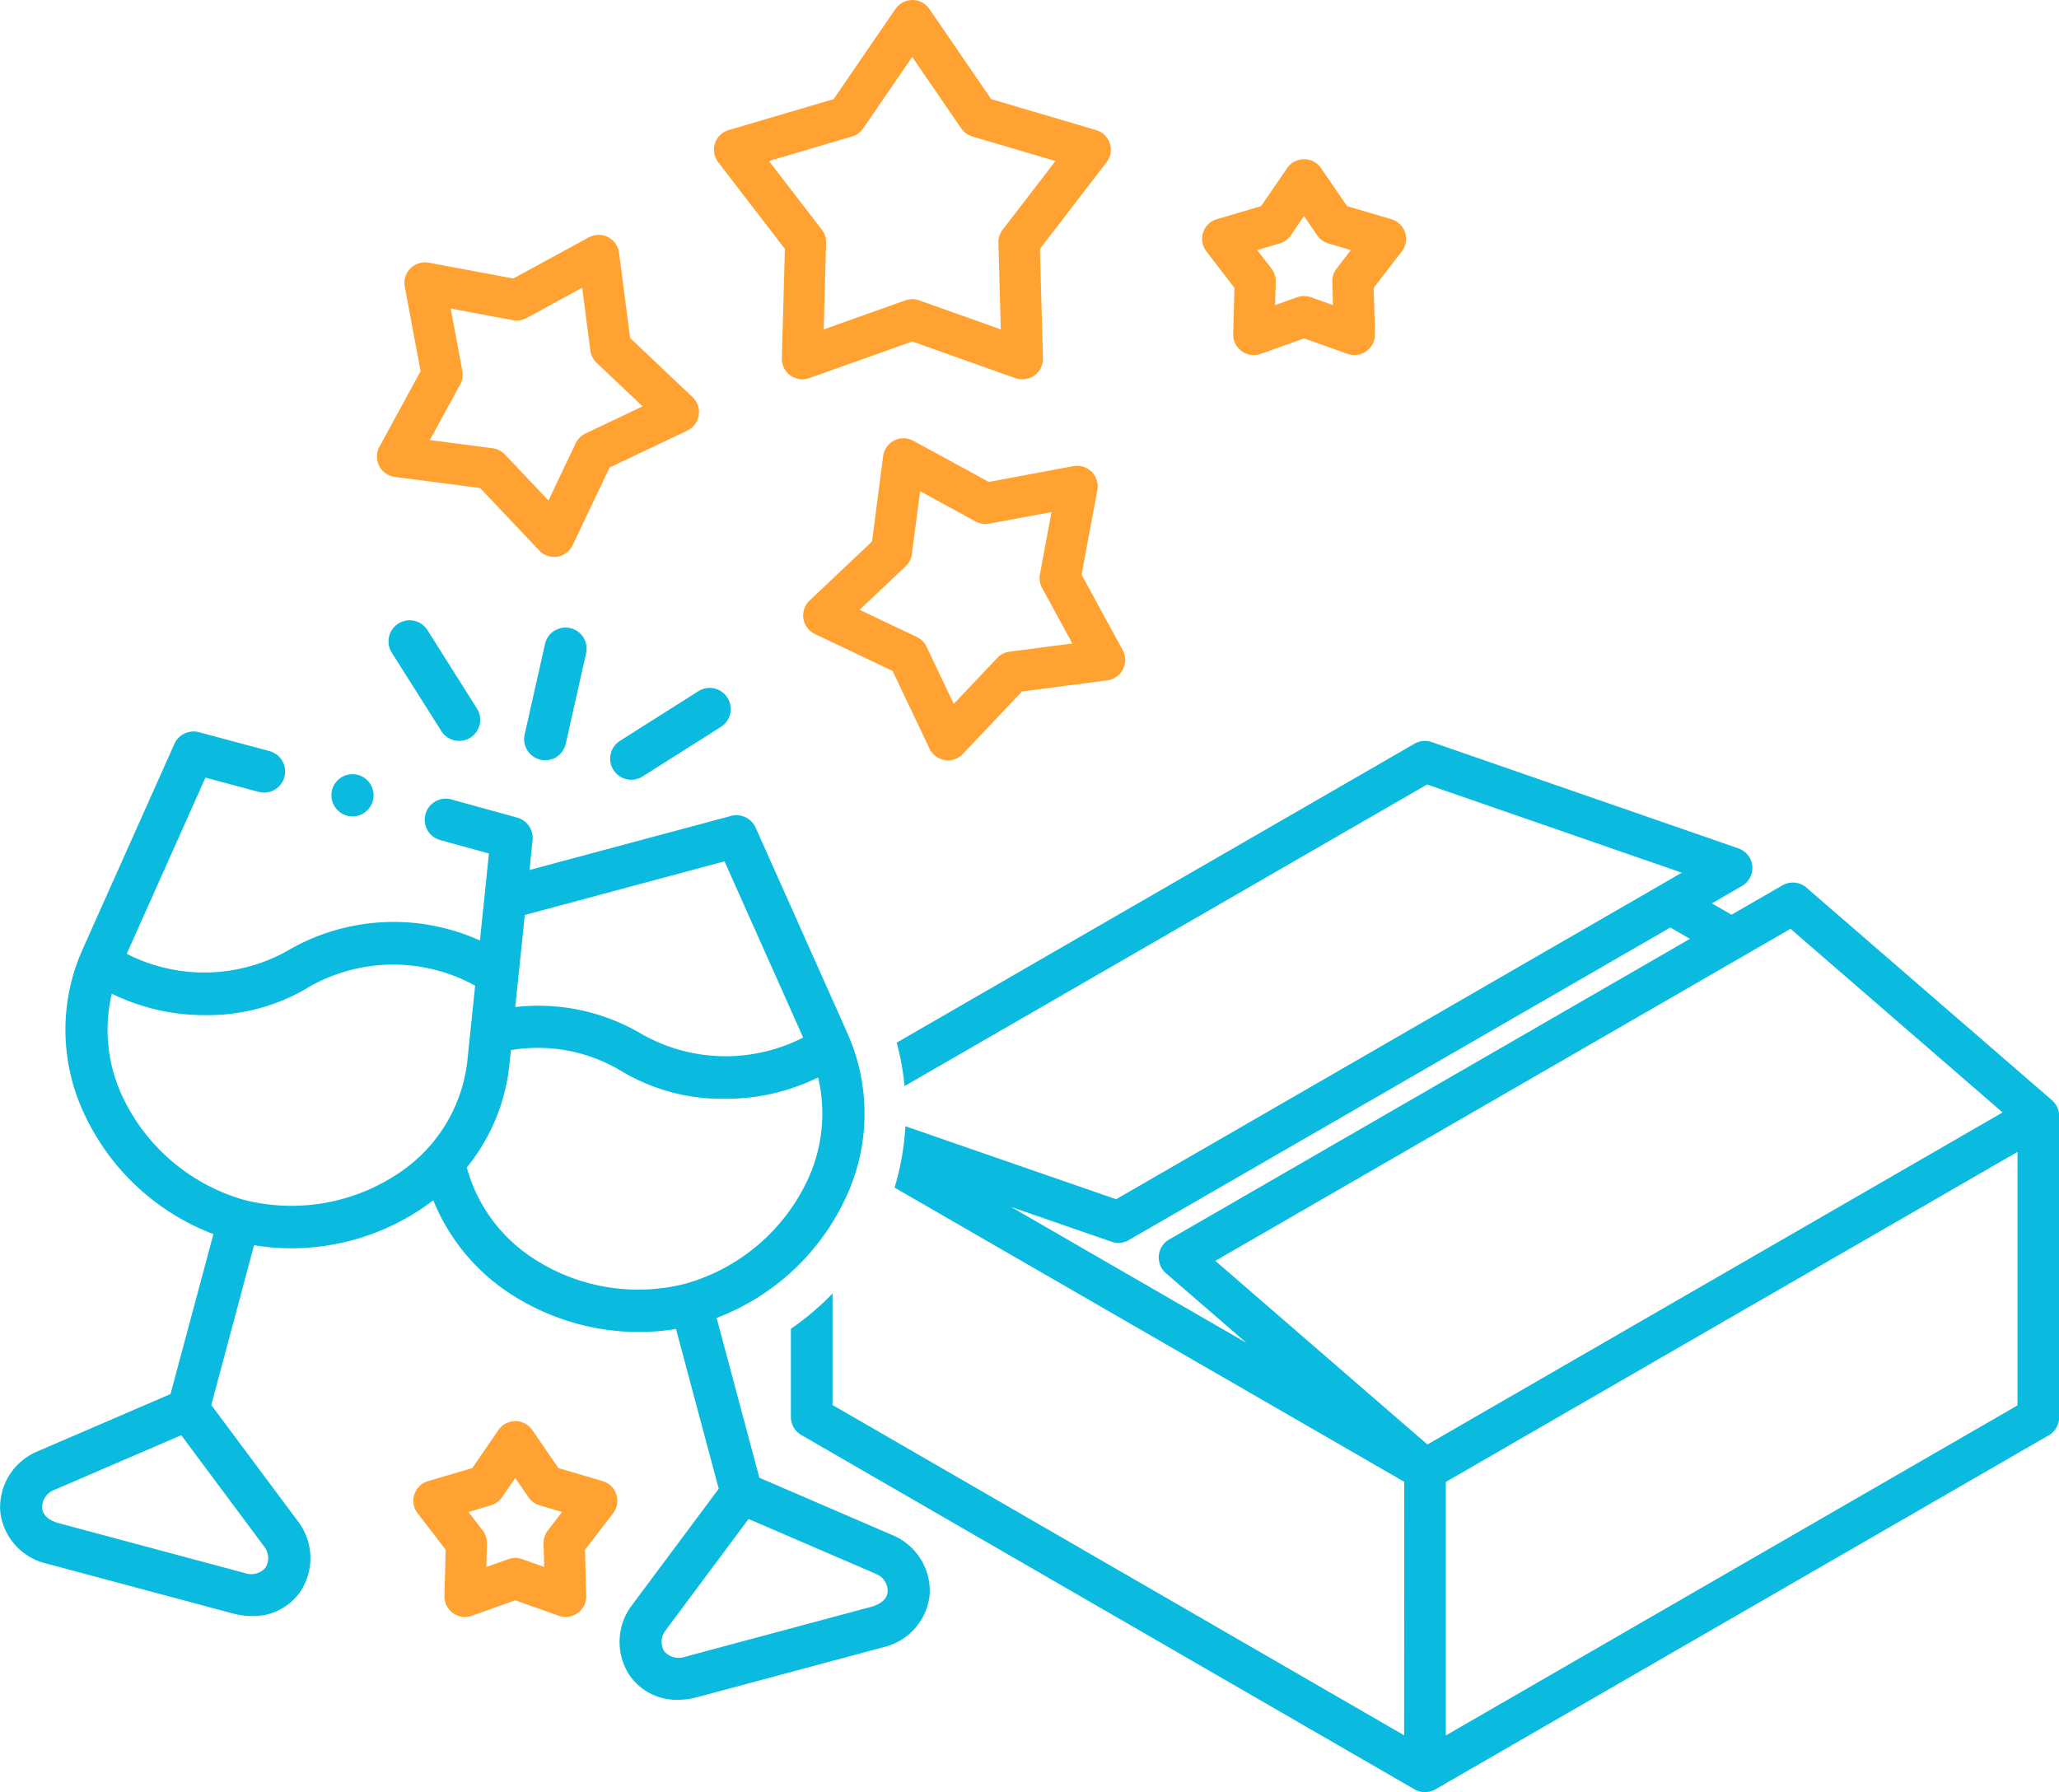
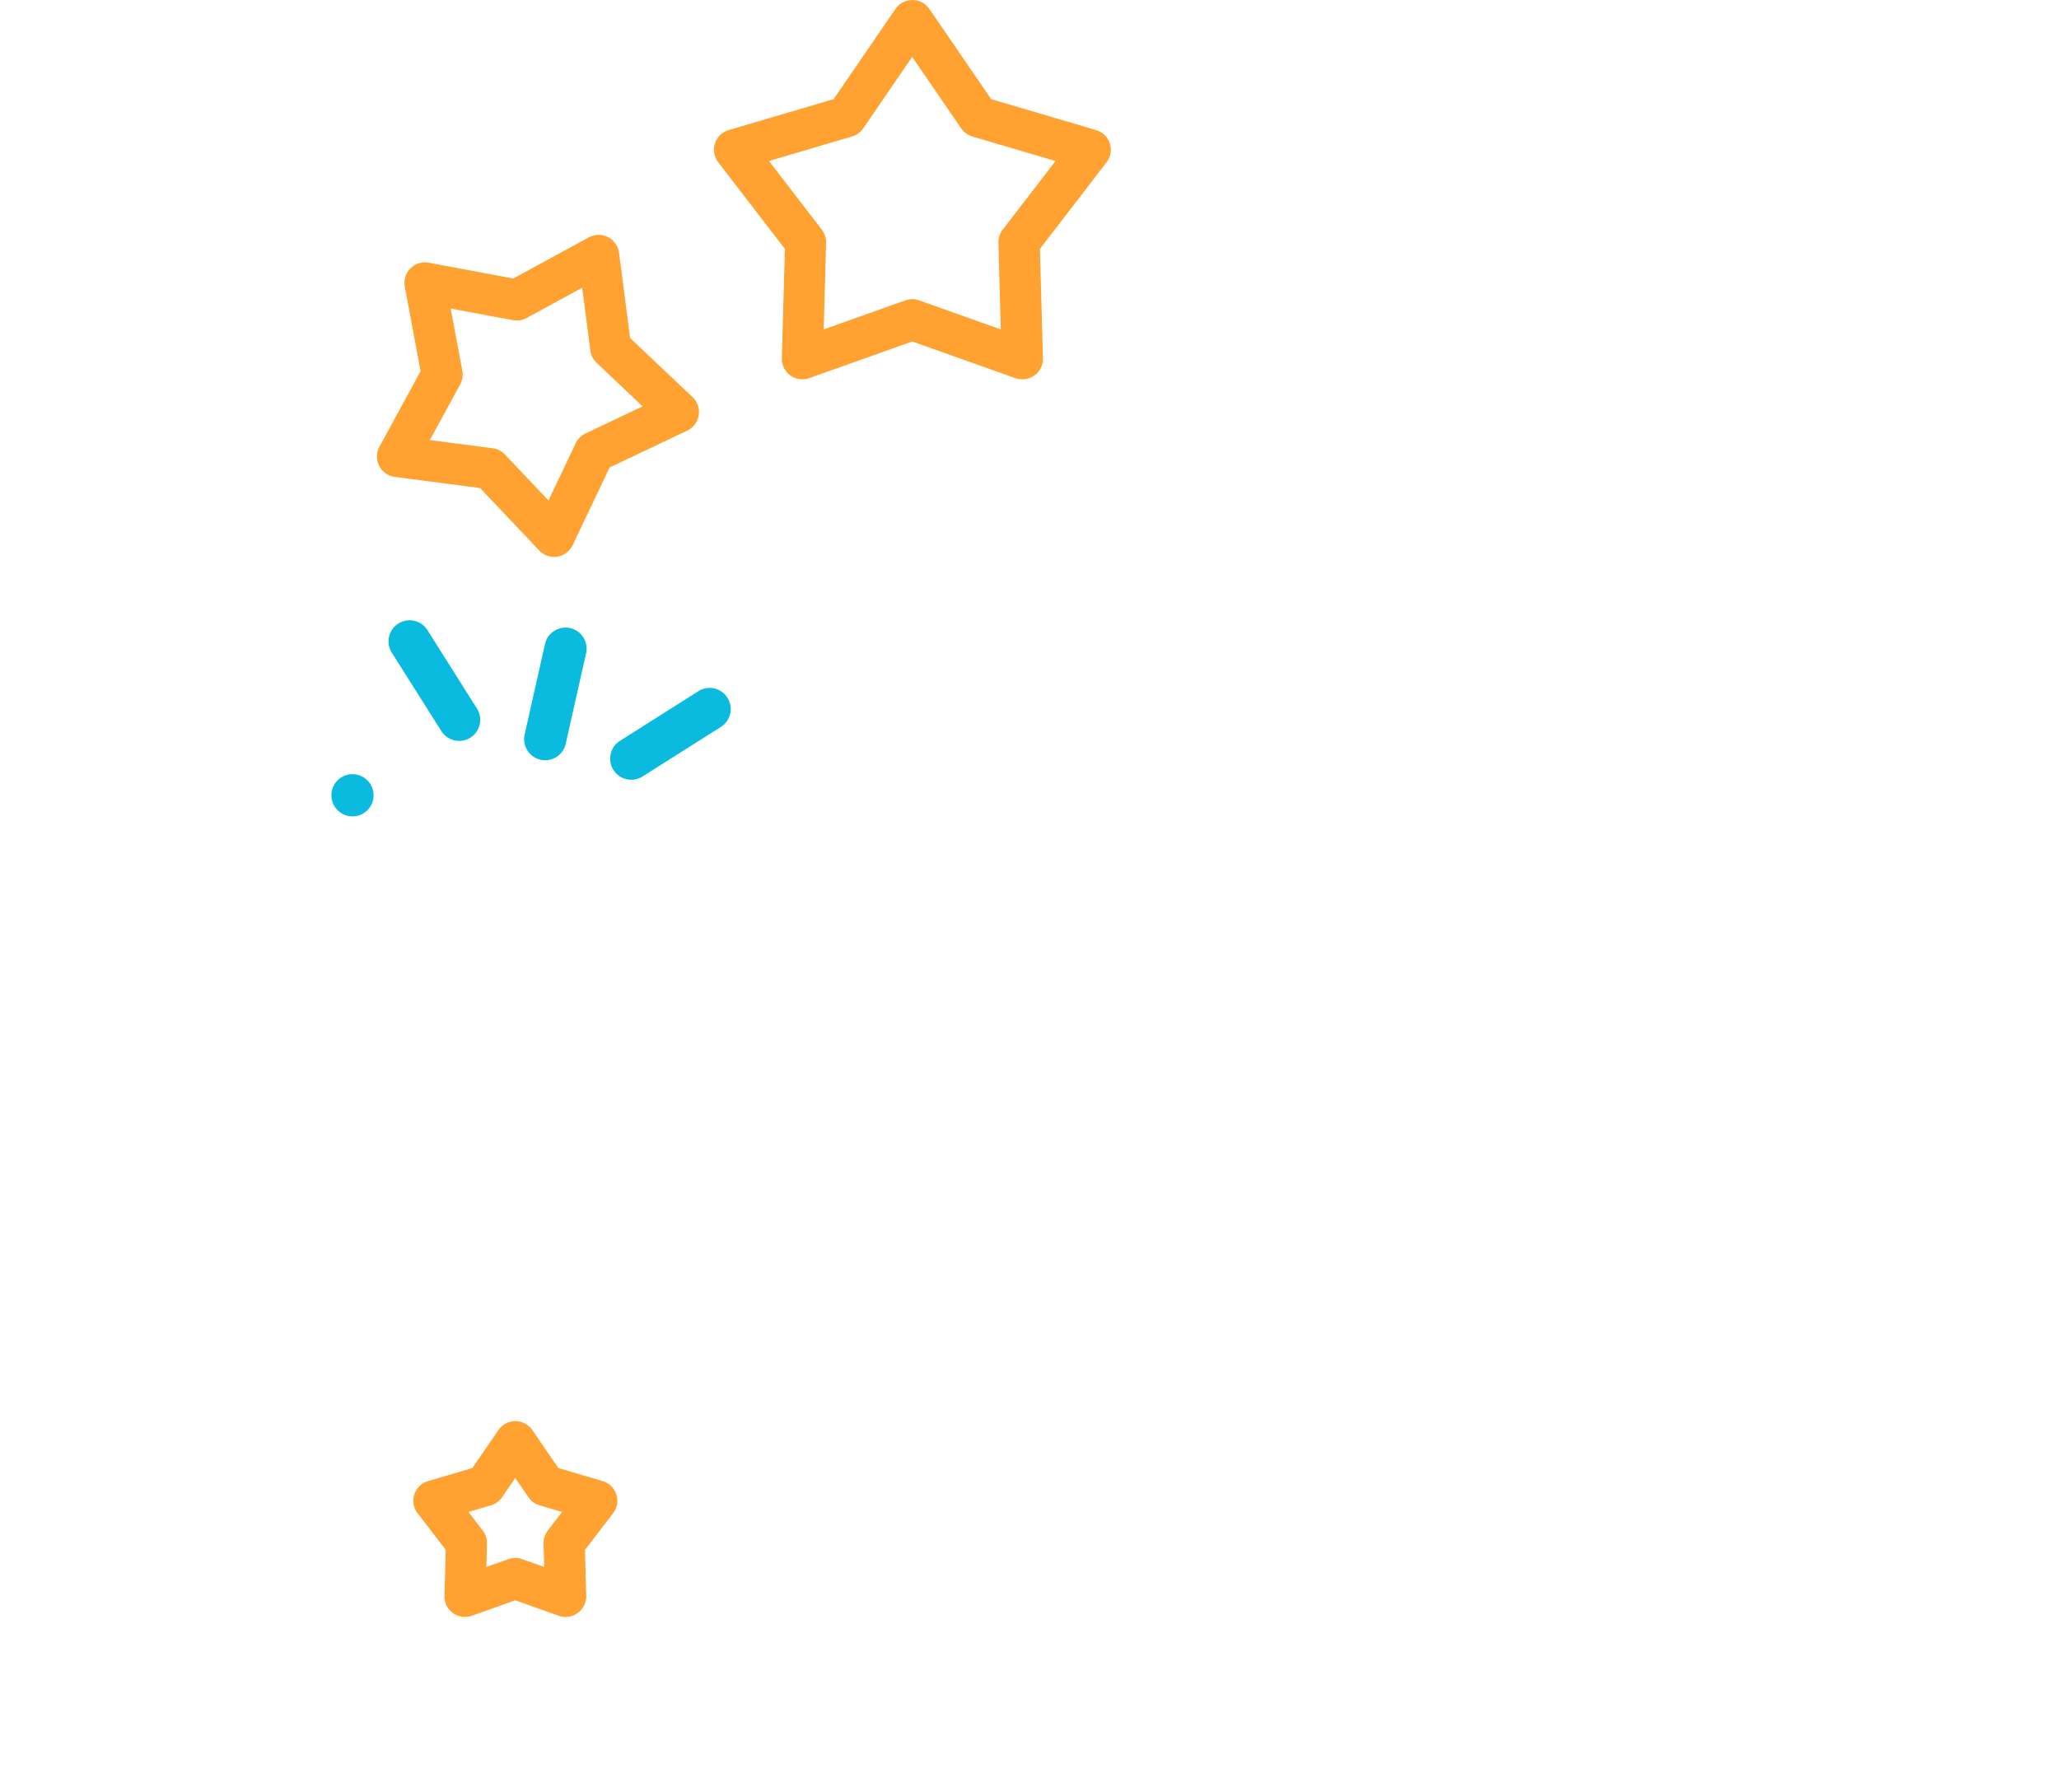
<svg xmlns="http://www.w3.org/2000/svg" width="134.366" height="116.968" viewBox="0 0 134.366 116.968">
  <defs>
    <style>.a{fill:#0abbdf;}.b{fill:#ffa231;}</style>
  </defs>
  <g transform="translate(280.237 -331.692)">
    <g transform="translate(-280.237 372.178)">
      <path class="a" d="M-231.828,397a1.409,1.409,0,0,0,.3.034,1.375,1.375,0,0,0,1.34-1.074l1.329-5.907a1.376,1.376,0,0,0-1.038-1.645,1.374,1.374,0,0,0-1.643,1.04l-1.329,5.907A1.378,1.378,0,0,0-231.828,397Z" transform="translate(267.106 -387.903)" />
      <path class="a" d="M-241.7,394.947a1.373,1.373,0,0,0,1.163.641,1.372,1.372,0,0,0,.733-.213,1.378,1.378,0,0,0,.427-1.9l-3.229-5.116a1.374,1.374,0,0,0-1.9-.428,1.378,1.378,0,0,0-.427,1.9Z" transform="translate(270.501 -387.72)" />
      <path class="a" d="M-223.751,399.817a1.364,1.364,0,0,0,.733-.213l5.113-3.237a1.376,1.376,0,0,0,.427-1.9,1.373,1.373,0,0,0-1.9-.428l-5.113,3.237a1.376,1.376,0,0,0-.427,1.9,1.372,1.372,0,0,0,1.163.641Z" transform="translate(264.95 -389.414)" />
-       <path class="a" d="M-221.983,450.213l-8.7-3.752-2.79-10.429a15.246,15.246,0,0,0,8.337-7.656,12.872,12.872,0,0,0,.321-10.638c-.01-.025-.095-.223-.127-.3l-5.982-13.4a1.374,1.374,0,0,0-1.61-.767l-13.149,3.527.2-1.949a1.376,1.376,0,0,0-1-1.468l-4.3-1.188a1.374,1.374,0,0,0-1.689.961,1.376,1.376,0,0,0,.96,1.692l3.182.878-.587,5.675a13.7,13.7,0,0,0-12.559.67,11.094,11.094,0,0,1-10.489.2l5.136-11.5,3.469.931a1.375,1.375,0,0,0,1.684-.973,1.377,1.377,0,0,0-.972-1.686l-4.6-1.235a1.372,1.372,0,0,0-1.61.767l-5.986,13.4a12.868,12.868,0,0,0,.194,10.929,15.26,15.26,0,0,0,8.34,7.66L-269.109,441l-8.7,3.749a3.957,3.957,0,0,0-2.417,3.849,3.923,3.923,0,0,0,3.034,3.468l.024.007L-265,455.332l.022.006a4.86,4.86,0,0,0,1.187.151,3.717,3.717,0,0,0,3.177-1.629,3.958,3.958,0,0,0-.172-4.544l-5.663-7.6,2.79-10.429a14.737,14.737,0,0,0,2.44.2,15.258,15.258,0,0,0,8.608-2.661c.223-.152.438-.311.648-.475a13.146,13.146,0,0,0,5.338,6.3,15.41,15.41,0,0,0,8.092,2.3,14.73,14.73,0,0,0,2.409-.2l2.79,10.429-5.663,7.6a3.959,3.959,0,0,0-.175,4.544A3.717,3.717,0,0,0-236,460.954a4.888,4.888,0,0,0,1.183-.15l.023-.006,12.167-3.265.023-.006a3.925,3.925,0,0,0,3.039-3.471,3.951,3.951,0,0,0-2.418-3.843Zm-24.006-40.48,13.031-3.5,5.133,11.5a11.088,11.088,0,0,1-10.489-.2,13.244,13.244,0,0,0-8.3-1.79Zm-16.918,42.6a1.266,1.266,0,0,1-1.4.337l-12.141-3.254c-.376-.11-1-.384-1.04-1a1.215,1.215,0,0,1,.762-1.146l8.317-3.583,5.413,7.268a1.213,1.213,0,0,1,.088,1.373Zm8.732-25.777a12.56,12.56,0,0,1-10.123,1.776h0a12.585,12.585,0,0,1-7.879-6.607,10.239,10.239,0,0,1-.765-6.855,13.661,13.661,0,0,0,6.1,1.4A12.754,12.754,0,0,0-260,414.39a11.075,11.075,0,0,1,10.77-.041l-.5,4.823a10.135,10.135,0,0,1-4.445,7.384Zm9,5.753a10.292,10.292,0,0,1-4.6-6.094,12.709,12.709,0,0,0,2.785-6.76l.093-.9a10.555,10.555,0,0,1,7.1,1.3,12.759,12.759,0,0,0,6.847,1.877,13.653,13.653,0,0,0,6.1-1.395,10.234,10.234,0,0,1-.765,6.857,12.572,12.572,0,0,1-7.877,6.6h0A12.484,12.484,0,0,1-245.178,432.309Zm21.826,22.569-12.14,3.258a1.267,1.267,0,0,1-1.4-.34,1.215,1.215,0,0,1,.09-1.374l5.412-7.269,8.319,3.587a1.21,1.21,0,0,1,.761,1.141c-.038.611-.666.886-1.043,1Z" transform="translate(280.237 -390.506)" />
      <path class="a" d="M-248.929,404.368a1.375,1.375,0,0,0,1.374-1.376,1.376,1.376,0,0,0-1.374-1.377h-.008a1.372,1.372,0,0,0-1.37,1.377A1.378,1.378,0,0,0-248.929,404.368Z" transform="translate(271.934 -391.574)" />
    </g>
    <path class="b" d="M-195.649,356.446a1.343,1.343,0,0,1-.449-.077l-6.722-2.39-6.723,2.39a1.342,1.342,0,0,1-1.237-.178,1.342,1.342,0,0,1-.552-1.122l.2-7.132-4.351-5.655a1.34,1.34,0,0,1-.212-1.231,1.34,1.34,0,0,1,.9-.871l6.844-2.018,4.034-5.886a1.343,1.343,0,0,1,1.106-.582,1.342,1.342,0,0,1,1.106.582l4.034,5.886,6.844,2.018a1.342,1.342,0,0,1,.9.871,1.338,1.338,0,0,1-.213,1.231l-4.351,5.656.2,7.131a1.342,1.342,0,0,1-.553,1.122A1.342,1.342,0,0,1-195.649,356.446ZM-212.17,342.2l3.449,4.483a1.341,1.341,0,0,1,.277.854l-.155,5.653,5.328-1.895a1.342,1.342,0,0,1,.9,0l5.328,1.895-.155-5.653a1.333,1.333,0,0,1,.277-.854l3.448-4.483-5.425-1.6a1.34,1.34,0,0,1-.727-.527l-3.2-4.666-3.2,4.666a1.335,1.335,0,0,1-.727.527Z" transform="translate(-17.884)" />
-     <path class="b" d="M-168.307,358.851a1.342,1.342,0,0,1-.788-.256,1.339,1.339,0,0,1-.552-1.122l.082-3.005-1.833-2.382a1.342,1.342,0,0,1-.212-1.232,1.34,1.34,0,0,1,.9-.871l2.883-.85,1.7-2.48a1.342,1.342,0,0,1,1.106-.583,1.341,1.341,0,0,1,1.106.583l1.7,2.48,2.883.85a1.343,1.343,0,0,1,.9.871,1.344,1.344,0,0,1-.212,1.232l-1.834,2.382.083,3.005a1.34,1.34,0,0,1-.552,1.122,1.344,1.344,0,0,1-1.237.178l-2.833-1.007-2.833,1.007A1.362,1.362,0,0,1-168.307,358.851Zm3.282-3.848a1.329,1.329,0,0,1,.449.077l1.439.511-.042-1.526a1.335,1.335,0,0,1,.278-.854l.931-1.21-1.465-.431a1.341,1.341,0,0,1-.727-.528l-.863-1.26-.863,1.26a1.342,1.342,0,0,1-.727.528l-1.465.431.931,1.21a1.338,1.338,0,0,1,.277.854l-.042,1.526,1.439-.511A1.337,1.337,0,0,1-165.025,355Z" transform="translate(-30.114 -3.988)" />
    <path class="b" d="M-232.974,472.821a1.343,1.343,0,0,1-.449-.077l-2.833-1.007-2.832,1.007a1.343,1.343,0,0,1-1.238-.178,1.342,1.342,0,0,1-.552-1.121l.083-3.005-1.833-2.382a1.339,1.339,0,0,1-.212-1.232,1.34,1.34,0,0,1,.9-.871l2.883-.851,1.7-2.479a1.34,1.34,0,0,1,1.106-.582,1.341,1.341,0,0,1,1.106.582l1.7,2.479,2.883.851a1.34,1.34,0,0,1,.9.871,1.341,1.341,0,0,1-.212,1.232l-1.833,2.382.082,3a1.342,1.342,0,0,1-.552,1.122A1.34,1.34,0,0,1-232.974,472.821Zm-3.282-3.848a1.33,1.33,0,0,1,.449.077l1.439.511-.042-1.526a1.34,1.34,0,0,1,.277-.854l.931-1.21-1.464-.431a1.335,1.335,0,0,1-.727-.527l-.864-1.26-.863,1.26a1.339,1.339,0,0,1-.727.527l-1.464.431.931,1.21a1.34,1.34,0,0,1,.277.854l-.042,1.526,1.439-.511A1.329,1.329,0,0,1-236.256,468.973Z" transform="translate(-10.355 -35.603)" />
-     <path class="b" d="M-198.249,392.294a1.284,1.284,0,0,1-.21-.017,1.338,1.338,0,0,1-1-.748l-2.41-5.069-5.068-2.41a1.337,1.337,0,0,1-.749-1,1.342,1.342,0,0,1,.4-1.184l4.076-3.857.725-5.565a1.339,1.339,0,0,1,.72-1.021,1.338,1.338,0,0,1,1.25.017l4.929,2.684,5.516-1.03a1.339,1.339,0,0,1,1.194.37,1.342,1.342,0,0,1,.37,1.194l-1.03,5.517,2.684,4.928a1.34,1.34,0,0,1,.017,1.25,1.342,1.342,0,0,1-1.022.721l-5.565.725-3.858,4.076A1.339,1.339,0,0,1-198.249,392.294Zm-5.771-9.825,3.733,1.774a1.341,1.341,0,0,1,.635.635l1.774,3.732,2.841-3a1.342,1.342,0,0,1,.8-.408l4.1-.534-1.977-3.629a1.339,1.339,0,0,1-.14-.887l.758-4.063-4.062.759a1.339,1.339,0,0,1-.887-.141l-3.63-1.976-.533,4.1a1.339,1.339,0,0,1-.408.8Z" transform="translate(-20.12 -10.98)" />
    <path class="b" d="M-234.633,373.922a1.341,1.341,0,0,1-.973-.419l-3.858-4.076-5.565-.725a1.341,1.341,0,0,1-1.021-.721,1.34,1.34,0,0,1,.017-1.25l2.684-4.928-1.03-5.518a1.339,1.339,0,0,1,.37-1.194,1.339,1.339,0,0,1,1.194-.37l5.517,1.03,4.929-2.684a1.34,1.34,0,0,1,1.25-.017,1.341,1.341,0,0,1,.72,1.021l.725,5.566,4.076,3.858a1.343,1.343,0,0,1,.4,1.184,1.343,1.343,0,0,1-.749,1l-5.069,2.41-2.409,5.068a1.343,1.343,0,0,1-1,.749A1.3,1.3,0,0,1-234.633,373.922Zm-8.111-7.627,4.1.535a1.338,1.338,0,0,1,.8.408l2.841,3,1.774-3.733a1.348,1.348,0,0,1,.635-.635l3.733-1.774-3-2.841a1.338,1.338,0,0,1-.408-.8l-.535-4.1-3.629,1.976a1.344,1.344,0,0,1-.887.141l-4.063-.759.759,4.063a1.337,1.337,0,0,1-.14.887Z" transform="translate(-9.442 -5.884)" />
-     <path class="a" d="M-126.527,422.052l-16.013-13.866a1.358,1.358,0,0,0-1.568-.152l-3.323,1.918-1.284-.741,1.966-1.135a1.36,1.36,0,0,0,.673-1.3,1.357,1.357,0,0,0-.908-1.154L-167,398.683a1.355,1.355,0,0,0-1.163.132S-190.6,411.767-201.91,418.3a17.053,17.053,0,0,1,.513,2.835l34.1-19.684,16.62,5.758-36.914,21.311-13.752-4.764a17.093,17.093,0,0,1-.707,4.006l33.261,19.2-.007,16.544-37.3-21.555v-7.284a17.283,17.283,0,0,1-2.719,2.305v5.761a1.358,1.358,0,0,0,.679,1.175l40.02,23.126a1.354,1.354,0,0,0,.679.181,1.366,1.366,0,0,0,.679-.181l40.026-23.107a1.357,1.357,0,0,0,.679-1.176V423.1A1.361,1.361,0,0,0-126.527,422.052Zm-67.924,6.969,6.56,2.273a1.356,1.356,0,0,0,1.124-.108l35.341-20.4,1.28.74-33.984,19.621a1.358,1.358,0,0,0-.673,1.047,1.359,1.359,0,0,0,.463,1.155l5.252,4.544Zm27.174,15.506-13.84-11.986,37.534-21.67,13.841,11.985Zm1.2,18.988V446.97l37.307-21.54,0,16.545Z" transform="translate(-19.81 -18.562)" />
  </g>
</svg>